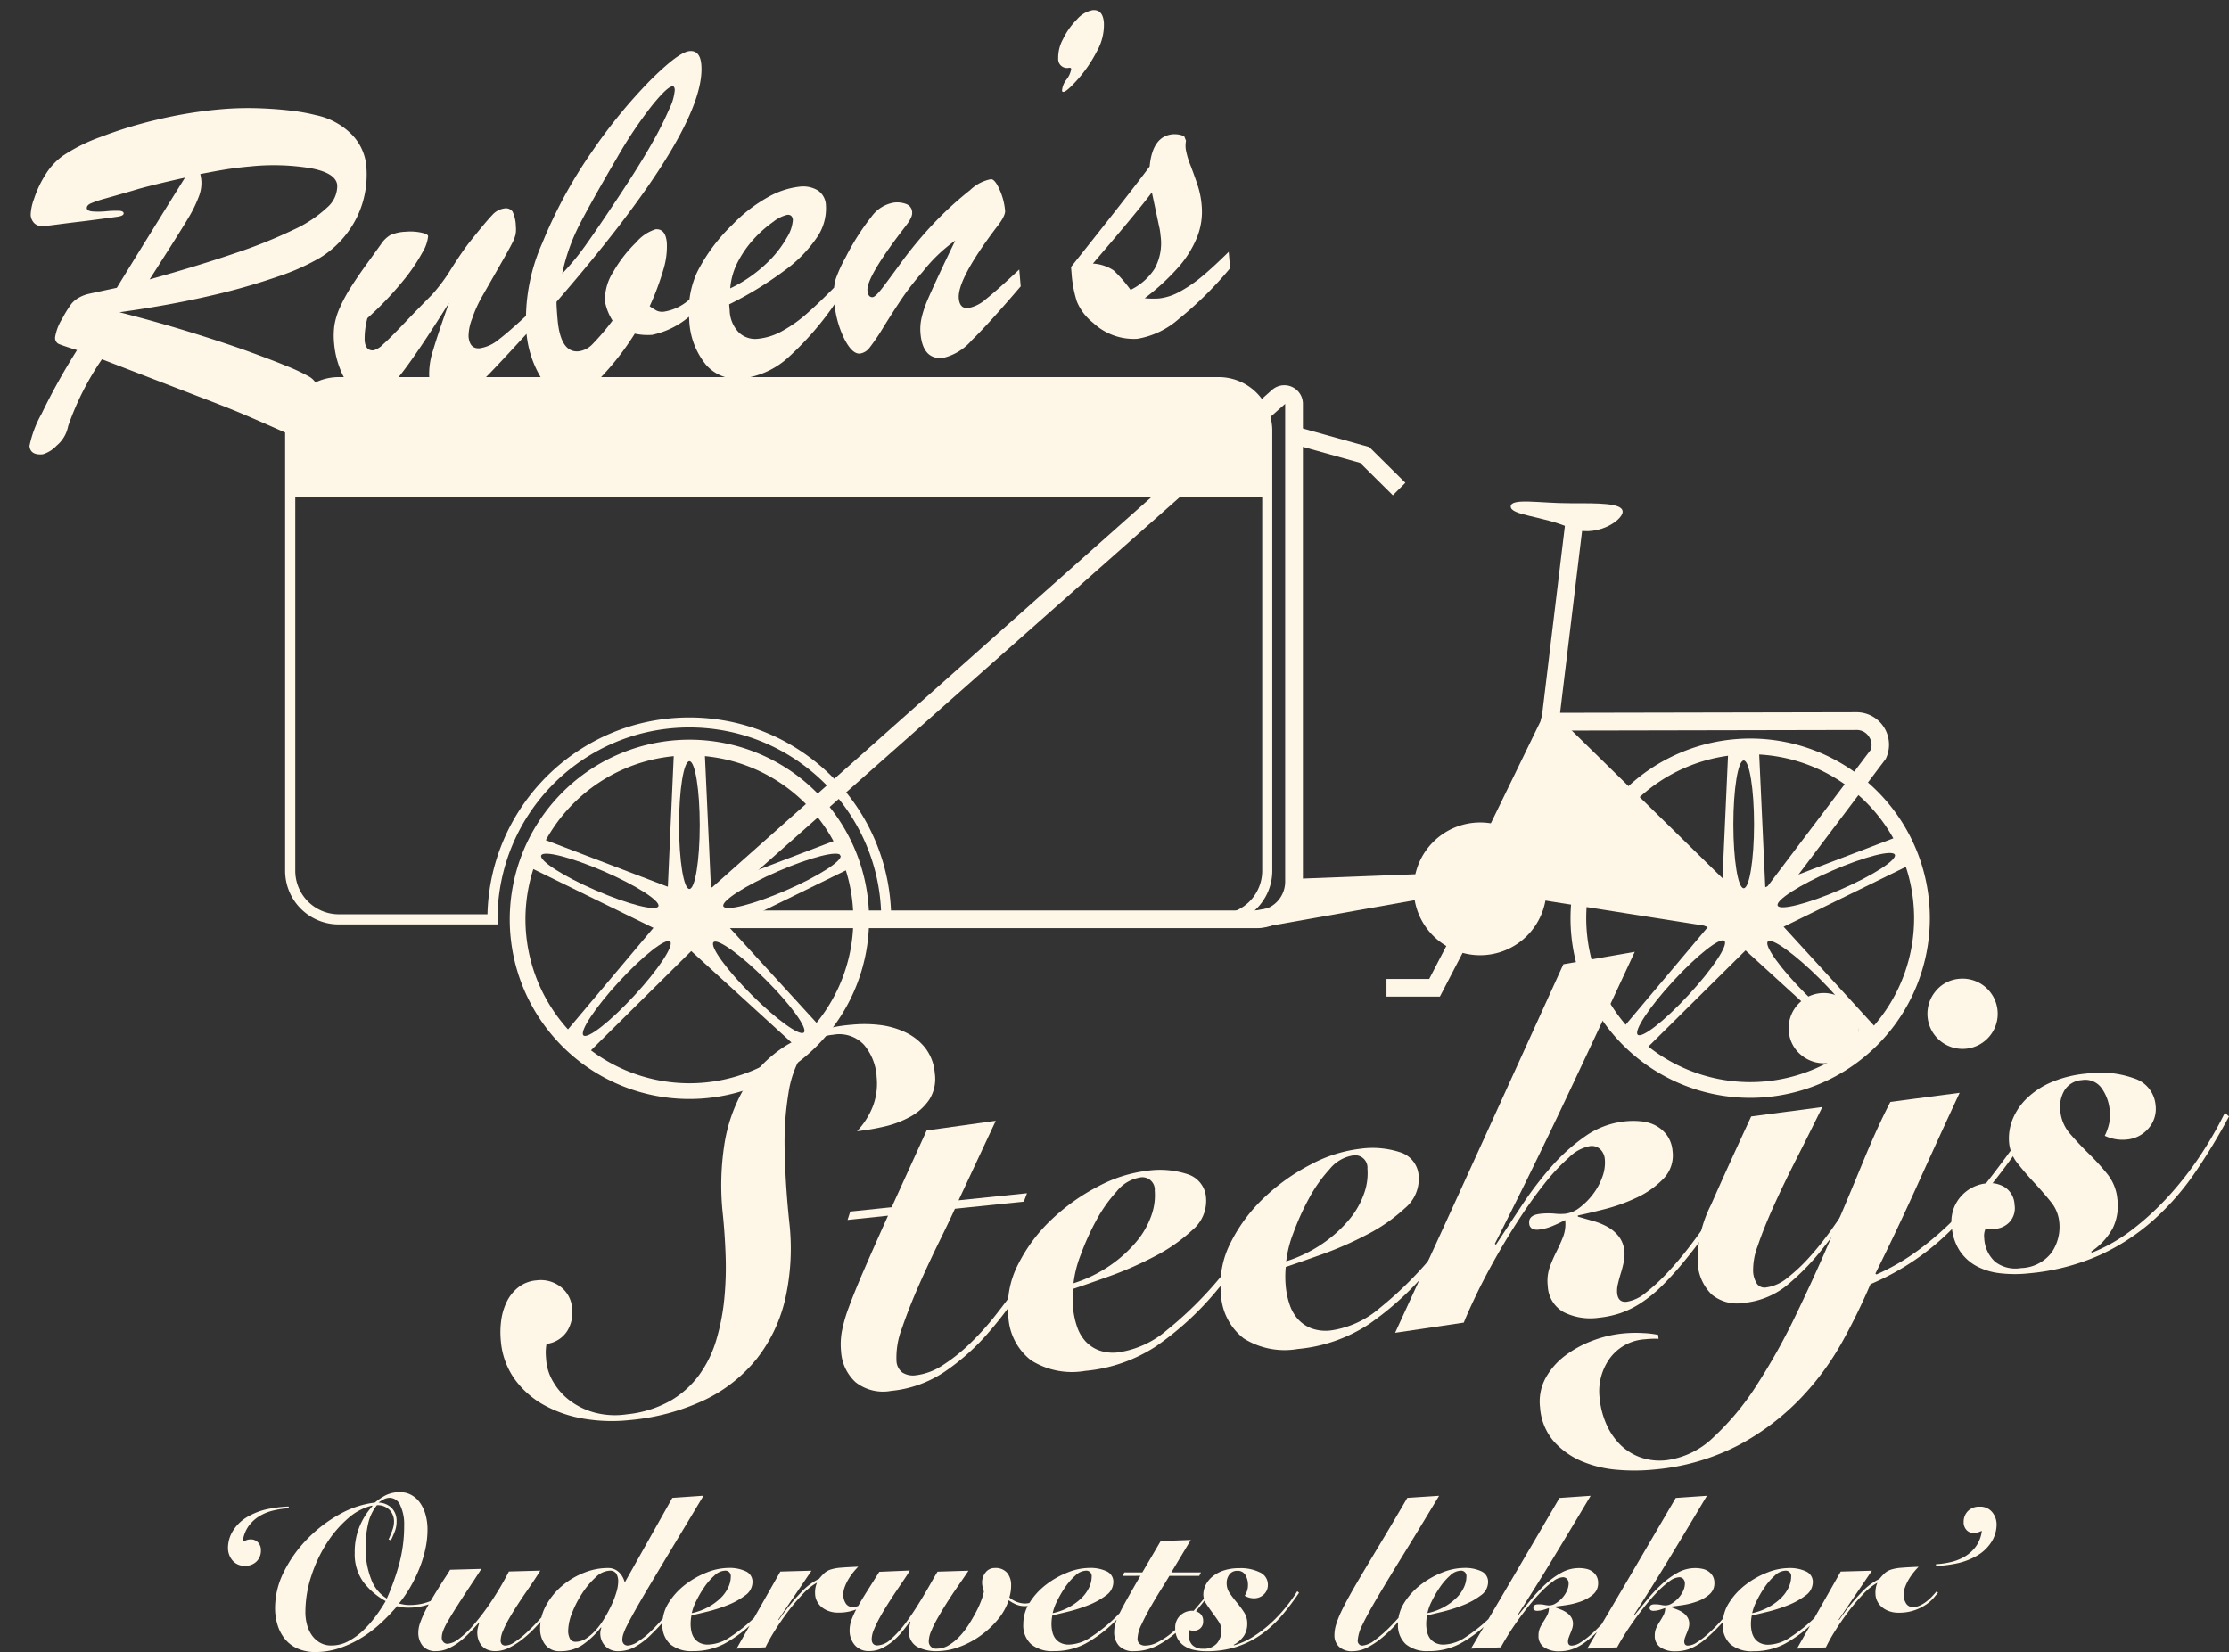
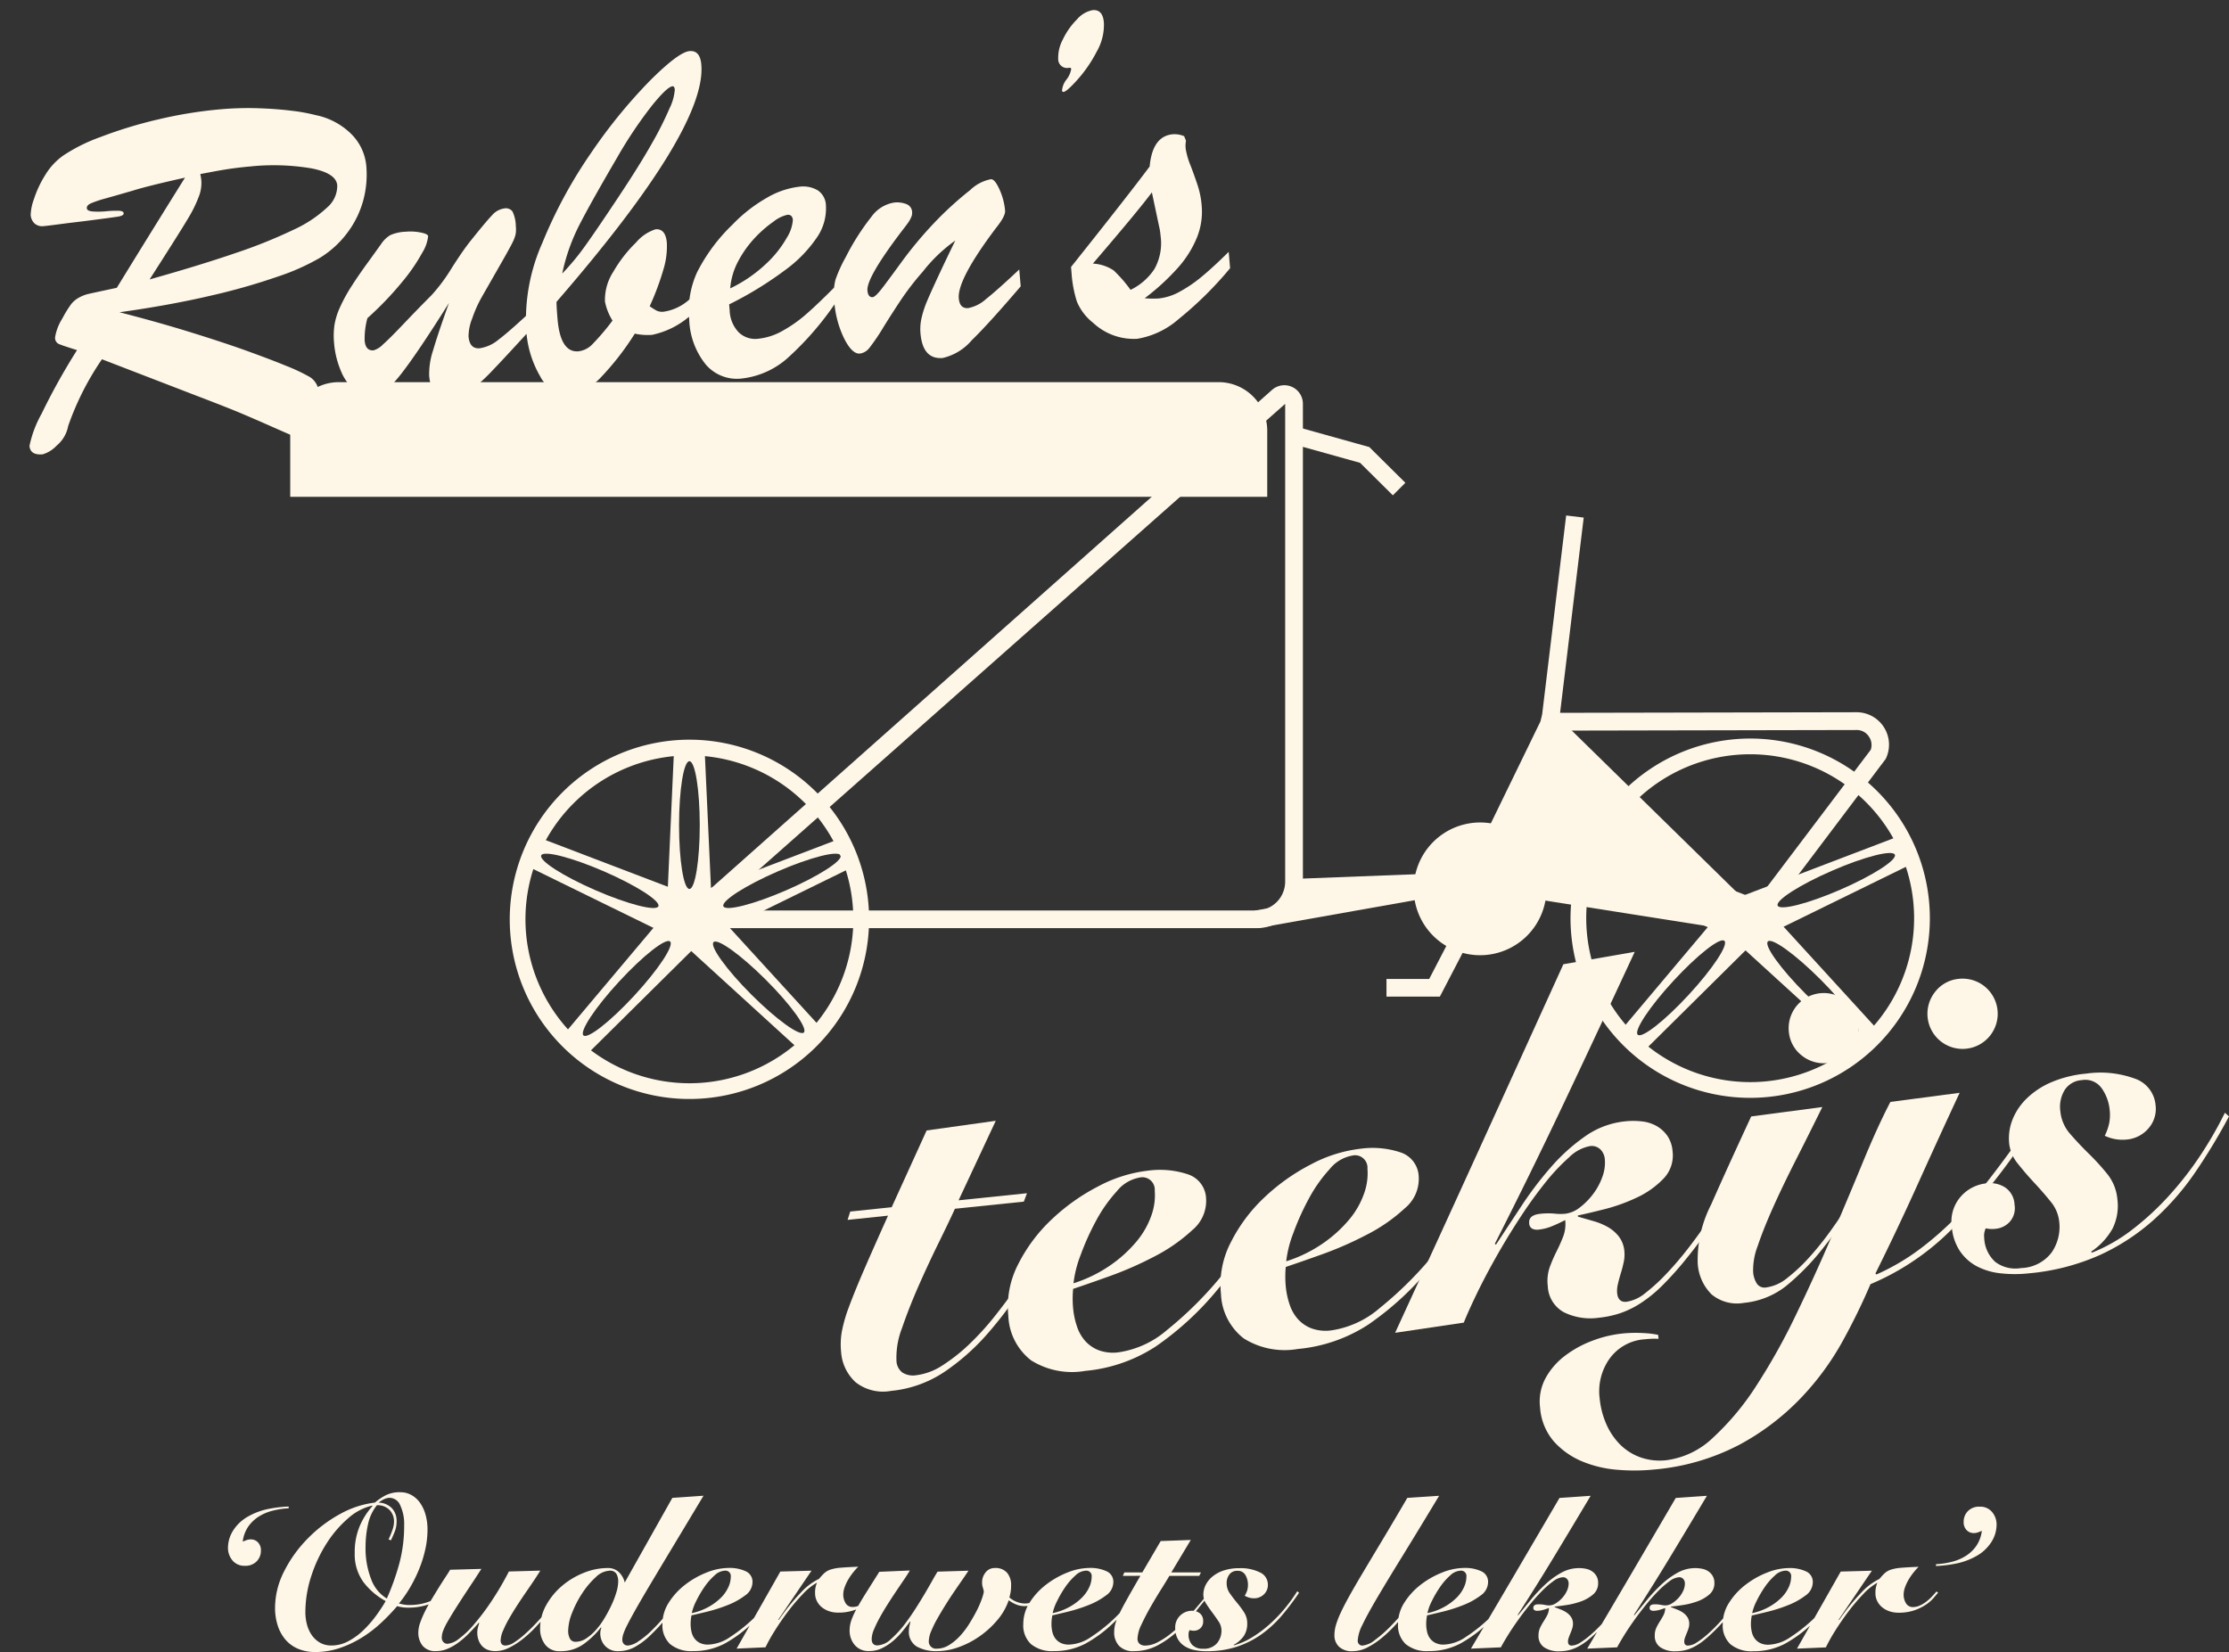
<svg xmlns="http://www.w3.org/2000/svg" width="154.47" height="114.494" viewBox="0 0 154.47 114.494">
  <rect x="0" y="0" width="154.47" height="114.494" fill="#333333" stroke="none" />
  <g id="Group_569" data-name="Group 569" transform="translate(3220.512 -2482.389)">
    <path id="Path_348" data-name="Path 348" d="M213.257,218.455a3.369,3.369,0,0,0-3.369-3.369H148.919a3.369,3.369,0,0,0-3.369,3.369v4.58h67.707Z" transform="translate(-3345.949 2293.788)" fill="#fef7e7" />
-     <path id="Path_349" data-name="Path 349" d="M146.941,212.758h60.969a3.715,3.715,0,0,1,3.718,3.718v30.491a3.715,3.715,0,0,1-3.718,3.718H184.53v-.349a13.4,13.4,0,0,0-.27-2.68,13.219,13.219,0,0,0-2-4.753,13.335,13.335,0,0,0-5.85-4.817,13.231,13.231,0,0,0-2.5-.775,13.431,13.431,0,0,0-5.359,0,13.219,13.219,0,0,0-4.753,2,13.335,13.335,0,0,0-4.817,5.85,13.225,13.225,0,0,0-.775,2.5,13.394,13.394,0,0,0-.27,2.68v.349h-11a3.715,3.715,0,0,1-3.718-3.718V216.477a3.715,3.715,0,0,1,3.718-3.718Zm60.969,37.229a3.017,3.017,0,0,0,3.02-3.02V216.477a3.017,3.017,0,0,0-3.02-3.02H146.941a3.017,3.017,0,0,0-3.02,3.02v30.491a3.017,3.017,0,0,0,3.02,3.02h10.3a14.077,14.077,0,0,1,.28-2.471,13.917,13.917,0,0,1,2.106-5,14.033,14.033,0,0,1,6.156-5.069,13.926,13.926,0,0,1,2.627-.815,14.125,14.125,0,0,1,5.639,0,13.918,13.918,0,0,1,5,2.106,14.033,14.033,0,0,1,5.069,6.156,13.925,13.925,0,0,1,.816,2.627,14.075,14.075,0,0,1,.28,2.471Z" transform="translate(-3343.971 2295.766)" fill="#fef7e7" />
    <path id="Path_350" data-name="Path 350" d="M615.128,240.427l-2.27-2.252-4.745-1.324.329-1.18,5.053,1.41,2.5,2.476Z" transform="translate(-3739.115 2276.291)" fill="#fef7e7" />
-     <path id="Path_351" data-name="Path 351" d="M806.852,384.286,806.325,396h3.182l-.537-11.719Zm1.064,9.69c-.4,0-.717-1.982-.717-4.427s.321-4.427.717-4.427.717,1.982.717,4.427-.321,4.427-.717,4.427" transform="translate(-3907.589 2149.973)" fill="#fef7e7" />
    <path id="Path_352" data-name="Path 352" d="M826.951,424.671l-10.96,4.184,1.267,2.918,10.536-5.161Zm-8.465,4.835c-.158-.363,1.533-1.447,3.775-2.421s4.189-1.469,4.346-1.106-1.532,1.447-3.775,2.421-4.189,1.469-4.347,1.106" transform="translate(-3915.805 2115.647)" fill="#fef7e7" />
    <path id="Path_353" data-name="Path 353" d="M821.159,465.061l-7.914-8.66-2.25,2.25,8.666,7.907Zm-7.6-6.1c.28-.28,1.908.895,3.637,2.623s2.9,3.358,2.623,3.638-1.909-.894-3.637-2.623-2.9-3.357-2.623-3.637" transform="translate(-3911.559 2088.677)" fill="#fef7e7" />
    <path id="Path_354" data-name="Path 354" d="M760.61,466.471l8.336-8.255-2.338-2.157-7.553,8.976Zm5.79-7.842c.291.269-.817,1.943-2.476,3.739s-3.238,3.036-3.529,2.767.817-1.943,2.476-3.74,3.238-3.036,3.529-2.767" transform="translate(-3867.41 2088.968)" fill="#fef7e7" />
    <path id="Path_355" data-name="Path 355" d="M740.558,426.614l10.536,5.161,1.267-2.918-10.96-4.184Zm4.962,1.788c-2.243-.974-3.933-2.058-3.775-2.421s2.1.132,4.347,1.106,3.933,2.058,3.775,2.421-2.1-.132-4.346-1.106" transform="translate(-3851.689 2115.646)" fill="#fef7e7" />
    <path id="Path_356" data-name="Path 356" d="M319.856,384.6l-.527,11.719h3.182l-.537-11.719Zm1.064,9.69c-.4,0-.717-1.982-.717-4.427s.321-4.427.717-4.427.717,1.982.717,4.427-.321,4.427-.717,4.427" transform="translate(-3493.656 2149.709)" fill="#fef7e7" />
    <path id="Path_357" data-name="Path 357" d="M339.956,424.983,329,429.167l1.267,2.918,10.536-5.161Zm-8.465,4.835c-.158-.363,1.533-1.447,3.775-2.421s4.189-1.469,4.347-1.106-1.532,1.447-3.775,2.421-4.189,1.469-4.347,1.106" transform="translate(-3501.873 2115.382)" fill="#fef7e7" />
    <path id="Path_358" data-name="Path 358" d="M334.164,465.372l-7.914-8.659-2.25,2.25,8.666,7.907Zm-7.6-6.1c.28-.28,1.908.895,3.637,2.623s2.9,3.358,2.623,3.638-1.908-.894-3.637-2.623-2.9-3.357-2.623-3.637" transform="translate(-3497.627 2088.412)" fill="#fef7e7" />
    <path id="Path_359" data-name="Path 359" d="M273.615,466.782l8.336-8.255-2.338-2.157-7.553,8.976Zm5.79-7.842c.291.269-.817,1.943-2.476,3.739s-3.238,3.036-3.529,2.767.817-1.943,2.476-3.74,3.238-3.036,3.529-2.767" transform="translate(-3453.478 2088.704)" fill="#fef7e7" />
    <path id="Path_360" data-name="Path 360" d="M253.562,426.925l10.536,5.16,1.267-2.918-10.96-4.184Zm4.962,1.787c-2.243-.974-3.933-2.058-3.775-2.421s2.1.132,4.346,1.106,3.933,2.058,3.775,2.421-2.1-.132-4.346-1.106" transform="translate(-3437.756 2115.382)" fill="#fef7e7" />
    <path id="Path_361" data-name="Path 361" d="M320.549,454.507a1.54,1.54,0,1,1-1.54-1.54,1.54,1.54,0,0,1,1.54,1.54" transform="translate(-3492.075 2091.596)" fill="#fef7e7" />
    <path id="Path_380" data-name="Path 380" d="M8.821-3.63A12.451,12.451,0,1,1-3.63,8.821,12.465,12.465,0,0,1,8.821-3.63Zm0,23.812A11.361,11.361,0,1,0-2.541,8.821,11.374,11.374,0,0,0,8.821,20.182Z" transform="translate(-3181.557 2537.283)" fill="#fef7e7" />
    <path id="Path_362" data-name="Path 362" d="M369.665,254.137H331.5a1.037,1.037,0,0,1-.689-1.813l39.941-35.489a1.286,1.286,0,0,1,2.142.962V250.91A3.23,3.23,0,0,1,369.665,254.137Zm-37.672-1.225h37.672a2,2,0,0,0,2-2V217.8Z" transform="translate(-3503.115 2292.579)" fill="#fef7e7" />
    <path id="Path_363" data-name="Path 363" d="M591.289,445.259l-.214-1.206,6.237-1.107-3.492.135-.047-1.224,12.412-.479.131,1.215Z" transform="translate(-3724.633 2101.447)" fill="#fef7e7" />
    <path id="Path_364" data-name="Path 364" d="M605.411,448.375c.906-.142,1.869-.629,2.79-.4a.818.818,0,0,0,.434-1.576c-1.269-.32-2.419.2-3.659.4-1.036.163-.6,1.737.434,1.576" transform="translate(-3735.946 2097.261)" fill="#fef7e7" />
    <path id="Path_381" data-name="Path 381" d="M8.821-3.63A12.451,12.451,0,1,1-3.63,8.821,12.465,12.465,0,0,1,8.821-3.63Zm0,23.812A11.361,11.361,0,1,0-2.541,8.821,11.374,11.374,0,0,0,8.821,20.182Z" transform="translate(-3108.045 2537.204)" fill="#fef7e7" />
-     <path id="Path_365" data-name="Path 365" d="M692.389,382.279l5.261-10.8c.039-.123-.1-.083,0,0l13.981,13.7a.18.18,0,0,1-.117.317l-18.954-2.984a.18.18,0,0,1-.172-.235" transform="translate(-3810.74 2160.923)" fill="#fef7e7" />
+     <path id="Path_365" data-name="Path 365" d="M692.389,382.279l5.261-10.8c.039-.123-.1-.083,0,0l13.981,13.7l-18.954-2.984a.18.18,0,0,1-.172-.235" transform="translate(-3810.74 2160.923)" fill="#fef7e7" />
    <path id="Path_366" data-name="Path 366" d="M708.046,380.7l-.1-.007L689,377.71a.738.738,0,0,1-.544-.317.8.8,0,0,1-.116-.708l5.173-10.632.062-.257.147-.4.112,0,.171-.351.349.342h.123l.347.46,13.77,13.492a.769.769,0,0,1,.2.848A.785.785,0,0,1,708.046,380.7Zm-18.309-4.108,17.04,2.676L694.36,367.1Z" transform="translate(-3807.271 2166.332)" fill="#fef7e7" />
    <path id="Path_367" data-name="Path 367" d="M737.941,305.3l-.977-.739,8.844-11.7a1.015,1.015,0,0,0-.119-.9,1,1,0,0,0-.889-.47l-21.9.044,1.8-14.913,1.216.147L724.279,290.3l20.5-.041a2.248,2.248,0,0,1,2.065,3.238Z" transform="translate(-3836.677 2241.492)" fill="#fef7e7" />
-     <path id="Path_368" data-name="Path 368" d="M717.084,270.971c0,.609-1.891,1.881-3.7,1.1-1.876-.808-4.055-.85-4.055-1.46s2.013-.227,4.055-.227,3.7-.025,3.7.584" transform="translate(-3825.147 2246.884)" fill="#fef7e7" />
    <path id="Path_369" data-name="Path 369" d="M676.542,426.576a3.991,3.991,0,1,1-3.991-3.991,3.991,3.991,0,0,1,3.991,3.991" transform="translate(-3790.492 2117.42)" fill="#fef7e7" />
    <path id="Path_370" data-name="Path 370" d="M669.08,418.5a4.6,4.6,0,1,1-4.6,4.6A4.609,4.609,0,0,1,669.08,418.5Zm0,7.982A3.378,3.378,0,1,0,665.7,423.1,3.382,3.382,0,0,0,669.08,426.483Z" transform="translate(-3787.021 2120.891)" fill="#fef7e7" />
    <path id="Path_371" data-name="Path 371" d="M655.639,455.037h-3.7v-1.225H654.9l3.387-6.524,1.087.565Z" transform="translate(-3776.368 2096.423)" fill="#fef7e7" />
-     <path id="Path_372" data-name="Path 372" d="M268.708,515.227a3.824,3.824,0,0,0-.871-2.165,2.346,2.346,0,0,0-2.153-.7,2.689,2.689,0,0,0-2.043,1.208,7.23,7.23,0,0,0-1.038,2.817,20.935,20.935,0,0,0-.265,4.031q.044,2.286.312,4.881a15.929,15.929,0,0,1-.269,5.343,10.545,10.545,0,0,1-1.981,4.174,10.378,10.378,0,0,1-3.621,2.857,15.3,15.3,0,0,1-5.188,1.393,11.586,11.586,0,0,1-3.157-.093,8.627,8.627,0,0,1-2.755-.939,6.257,6.257,0,0,1-2.037-1.782,5.313,5.313,0,0,1-.975-2.662,6.162,6.162,0,0,1,.016-1.365,4.214,4.214,0,0,1,.371-1.315,2.909,2.909,0,0,1,.8-1.027,2.352,2.352,0,0,1,1.277-.5,2.262,2.262,0,0,1,1.671.439,2.038,2.038,0,0,1,.8,1.473,2.432,2.432,0,0,1-.356,1.628,2.01,2.01,0,0,1-1.414.863,3.367,3.367,0,0,0-.053.67c.007.186.022.382.043.59a3.49,3.49,0,0,0,.473,1.367,4.375,4.375,0,0,0,1.11,1.266,5.016,5.016,0,0,0,1.714.854,5.529,5.529,0,0,0,2.287.131,7.733,7.733,0,0,0,3.015-.941,6.542,6.542,0,0,0,2-1.8,8,8,0,0,0,1.182-2.43,15.154,15.154,0,0,0,.548-2.819,22.431,22.431,0,0,0,.094-2.982q-.052-1.515-.195-2.9a18.541,18.541,0,0,1,.09-4.712,10.984,10.984,0,0,1,1.4-4.026,8.872,8.872,0,0,1,2.878-2.938,10.3,10.3,0,0,1,4.553-1.45,8.883,8.883,0,0,1,1.907.012,5.735,5.735,0,0,1,1.8.5,3.87,3.87,0,0,1,1.388,1.08,3.277,3.277,0,0,1,.672,1.766,2.678,2.678,0,0,1-.387,1.841,3.769,3.769,0,0,1-1.328,1.186,6.987,6.987,0,0,1-1.818.678,15.661,15.661,0,0,1-1.856.314,5.348,5.348,0,0,0,1.112-1.759,4.451,4.451,0,0,0,.242-2.053" transform="translate(-3428.47 2041.744)" fill="#fef7e7" />
    <path id="Path_373" data-name="Path 373" d="M400.277,563.179l.185-.579,2.872-.3,2.422-5.32,4.791-.67-2.577,5.511,4.74-.49-.219.582-4.774.494q-.4.88-1.107,2.317t-1.388,2.976q-.68,1.539-1.163,2.953a5.629,5.629,0,0,0-.394,2.279,1.072,1.072,0,0,0,.418.831,1.386,1.386,0,0,0,.945.182,4.29,4.29,0,0,0,1.851-.7,12.175,12.175,0,0,0,1.89-1.507,19.009,19.009,0,0,0,1.788-1.986q.849-1.084,1.6-2.141t1.352-1.975q.6-.919.966-1.481l.291.11q-1.033,1.506-2.176,3.3a29.17,29.17,0,0,1-2.517,3.39,15.585,15.585,0,0,1-3.04,2.727,8.007,8.007,0,0,1-3.742,1.348,3.081,3.081,0,0,1-2.457-.6,3.137,3.137,0,0,1-1.006-2.116,5.047,5.047,0,0,1,.049-1.386,10.25,10.25,0,0,1,.5-1.731q.382-1.036,1.031-2.537t1.673-3.775Z" transform="translate(-3562.052 2003.756)" fill="#fef7e7" />
    <path id="Path_374" data-name="Path 374" d="M495.1,582.229q-.678,1.224-1.544,2.485t-1.987,2.6a20.912,20.912,0,0,1-4.278,3.939,10.72,10.72,0,0,1-4.895,1.695,5.334,5.334,0,0,1-3.747-.731,4.1,4.1,0,0,1-1.578-3.089,6.357,6.357,0,0,1,.68-3.567,11.151,11.151,0,0,1,2.319-3.107,14.03,14.03,0,0,1,3.225-2.292,9.662,9.662,0,0,1,3.437-1.089,6.134,6.134,0,0,1,2.789.253,1.828,1.828,0,0,1,1.253,1.636,2.629,2.629,0,0,1-.958,2.232,11.7,11.7,0,0,1-2.626,1.827,24.492,24.492,0,0,1-3.128,1.372q-1.586.567-2.5.87a7.012,7.012,0,0,0-.032.7,6.9,6.9,0,0,0,.037.7,5.5,5.5,0,0,0,.265,1.214,2.837,2.837,0,0,0,.576,1.007,2.436,2.436,0,0,0,.94.637,2.9,2.9,0,0,0,1.361.139,6.61,6.61,0,0,0,3.371-1.555,25.754,25.754,0,0,0,3.462-3.382,29.1,29.1,0,0,0,1.892-2.5q.8-1.2,1.332-2.166Zm-7.88-1.808a.861.861,0,0,0-1.069-.869,2.6,2.6,0,0,0-1.563.948,10.016,10.016,0,0,0-1.433,2.036,17.556,17.556,0,0,0-1.067,2.366,7.832,7.832,0,0,0-.5,1.974,9.521,9.521,0,0,0,2.514-1.221,9.091,9.091,0,0,0,1.824-1.64,5.8,5.8,0,0,0,1.053-1.822,4.145,4.145,0,0,0,.236-1.773" transform="translate(-3627.706 1984.452)" fill="#fef7e7" />
    <path id="Path_375" data-name="Path 375" d="M593.339,572.072q-.678,1.224-1.544,2.485t-1.987,2.6a20.9,20.9,0,0,1-4.278,3.939,10.721,10.721,0,0,1-4.9,1.7,5.334,5.334,0,0,1-3.747-.732,4.1,4.1,0,0,1-1.578-3.089,6.355,6.355,0,0,1,.68-3.567,11.151,11.151,0,0,1,2.319-3.107,14.024,14.024,0,0,1,3.225-2.292,9.665,9.665,0,0,1,3.436-1.09,6.136,6.136,0,0,1,2.789.254,1.828,1.828,0,0,1,1.253,1.636,2.629,2.629,0,0,1-.958,2.232,11.691,11.691,0,0,1-2.626,1.828,24.536,24.536,0,0,1-3.127,1.372q-1.586.566-2.5.87-.034.354-.032.7a6.94,6.94,0,0,0,.037.7,5.513,5.513,0,0,0,.266,1.214,2.835,2.835,0,0,0,.576,1.007,2.435,2.435,0,0,0,.94.637,2.9,2.9,0,0,0,1.361.139,6.609,6.609,0,0,0,3.371-1.555,25.732,25.732,0,0,0,3.462-3.383,29.062,29.062,0,0,0,1.892-2.5q.8-1.2,1.332-2.166Zm-7.88-1.808a.861.861,0,0,0-1.069-.869,2.6,2.6,0,0,0-1.563.948,10.006,10.006,0,0,0-1.433,2.036,17.545,17.545,0,0,0-1.067,2.366,7.833,7.833,0,0,0-.5,1.974,9.524,9.524,0,0,0,2.514-1.222,9.086,9.086,0,0,0,1.824-1.64,5.787,5.787,0,0,0,1.053-1.822,4.141,4.141,0,0,0,.236-1.773" transform="translate(-3711.204 1993.085)" fill="#fef7e7" />
    <path id="Path_376" data-name="Path 376" d="M655.908,504.653q2.941-6.388,5.834-12.737t5.827-12.806l4.946-.861q-2.4,5.179-4.8,10.252t-4.895,9.982l.076.062,1.768-2.683a24.766,24.766,0,0,1,2.047-2.694,13.048,13.048,0,0,1,2.367-2.133,5.826,5.826,0,0,1,2.76-1.037A5.4,5.4,0,0,1,673,490a2.649,2.649,0,0,1,1.011.312,2.326,2.326,0,0,1,.751.67,2.176,2.176,0,0,1,.373,1.074,2.313,2.313,0,0,1-.64,1.926,6.156,6.156,0,0,1-1.841,1.3,12.328,12.328,0,0,1-2.242.806q-1.159.293-1.843.434l.008.08,1.081.31a4.525,4.525,0,0,1,.986.407,2.626,2.626,0,0,1,.767.658,1.943,1.943,0,0,1,.386,1.03,2.433,2.433,0,0,1-.046.742q-.082.395-.2.775t-.2.74a1.928,1.928,0,0,0-.056.638q.068.66.656.6a2.68,2.68,0,0,0,1.3-.606,12.9,12.9,0,0,0,1.5-1.379,23.6,23.6,0,0,0,1.574-1.859q.785-1.025,1.481-2.076t1.262-2q.566-.95.917-1.616l.326.106q-.7,1.3-1.784,3.034a33.205,33.205,0,0,1-2.444,3.417,22.314,22.314,0,0,1-1.693,1.888,9.344,9.344,0,0,1-1.484,1.2,6.367,6.367,0,0,1-1.415.688,6.882,6.882,0,0,1-1.454.308,4.149,4.149,0,0,1-2.434-.379,2.161,2.161,0,0,1-1.114-1.813,2.9,2.9,0,0,1,.129-1.293,9.786,9.786,0,0,1,.465-1.082q.261-.517.469-1.047a2.438,2.438,0,0,0,.143-1.154q-.432.226-.9.42a3.394,3.394,0,0,1-.954.244.778.778,0,0,1-.426-.064.427.427,0,0,1-.214-.376q-.059-.572.771-.658a4.849,4.849,0,0,1,.978-.013,3.634,3.634,0,0,0,.735.011,2.035,2.035,0,0,0,1.022-.435,4.816,4.816,0,0,0,.918-.927,4.387,4.387,0,0,0,.646-1.195,2.8,2.8,0,0,0,.17-1.232,1.074,1.074,0,0,0-.315-.679.854.854,0,0,0-.722-.22,2.8,2.8,0,0,0-1.441.778,14.077,14.077,0,0,0-1.7,1.819q-.882,1.106-1.757,2.454t-1.628,2.686q-.753,1.337-1.329,2.533t-.881,1.962Z" transform="translate(-3779.739 2070.107)" fill="#fef7e7" />
    <path id="Path_377" data-name="Path 377" d="M804.185,505.168q-.925,1.879-1.825,3.65t-1.583,3.293q-.682,1.522-1.069,2.681a4.638,4.638,0,0,0-.319,1.816,1.737,1.737,0,0,0,.257.8.644.644,0,0,0,.657.264,2.926,2.926,0,0,0,1.453-.657,11.877,11.877,0,0,0,1.546-1.454,21.2,21.2,0,0,0,1.547-1.943q.763-1.075,1.426-2.105t1.181-1.94q.517-.91.845-1.469l.287.075q-.709,1.262-1.781,3.069a31.845,31.845,0,0,1-2.464,3.559,16.792,16.792,0,0,1-2.685,2.778,5.575,5.575,0,0,1-2.922,1.159,2.743,2.743,0,0,1-2.229-.591,3.3,3.3,0,0,1-.961-2.191,8.4,8.4,0,0,1,.93-4.03q1.09-2.473,2.777-6.109Zm-2.322-5.215a2.434,2.434,0,1,1,.886,1.639,2.345,2.345,0,0,1-.886-1.639" transform="translate(-3898.408 2053.943)" fill="#fef7e7" />
    <path id="Path_378" data-name="Path 378" d="M751.822,498.55q-1.488,3.2-2.91,6.35t-2.928,6.177l.076.062a15.376,15.376,0,0,0,3.033-1.782,22.187,22.187,0,0,0,2.61-2.315A31.437,31.437,0,0,0,754,504.374q1.078-1.4,2.115-2.876l.295.145a42.514,42.514,0,0,1-4.892,6.118,17.507,17.507,0,0,1-5.875,4.052,43.437,43.437,0,0,1-1.934,3.959,19.029,19.029,0,0,1-2.913,3.955,17.125,17.125,0,0,1-4.248,3.219,15.629,15.629,0,0,1-5.942,1.716,13.611,13.611,0,0,1-2.5.014,7.976,7.976,0,0,1-2.456-.585,5.442,5.442,0,0,1-1.943-1.373,4.015,4.015,0,0,1-.96-2.349,3.421,3.421,0,0,1,.382-2.05,4.895,4.895,0,0,1,1.36-1.557,7.447,7.447,0,0,1,1.9-1.036,8.211,8.211,0,0,1,2.012-.488,8.968,8.968,0,0,1,1.518-.035,6.159,6.159,0,0,1,1.009.123l.029.277a3.337,3.337,0,0,0-.438-.007q-.261.009-.5.035a3.265,3.265,0,0,0-2.465,1.356,3.907,3.907,0,0,0-.678,2.745,5.857,5.857,0,0,0,.465,1.788,4.64,4.64,0,0,0,.95,1.405,3.81,3.81,0,0,0,1.4.886,4.032,4.032,0,0,0,1.821.2,5.737,5.737,0,0,0,3.262-1.6,18.362,18.362,0,0,0,2.985-3.6,43.431,43.431,0,0,0,2.714-4.861q1.3-2.686,2.451-5.376t2.175-5.173q1.019-2.483,1.924-4.22Zm-.047-7.9a2.435,2.435,0,1,1-1.639.886,2.348,2.348,0,0,1,1.639-.886" transform="translate(-3836.531 2059.577)" fill="#fef7e7" />
    <path id="Path_379" data-name="Path 379" d="M932.164,537.167a41.031,41.031,0,0,1-2.344,3.879,18.236,18.236,0,0,1-2.893,3.306,14.894,14.894,0,0,1-3.735,2.432,15.476,15.476,0,0,1-4.905,1.259,8.875,8.875,0,0,1-1.976-.005,4.543,4.543,0,0,1-1.642-.495,3.258,3.258,0,0,1-1.158-1.052,3.521,3.521,0,0,1-.554-1.639,2.625,2.625,0,0,1,.6-2.108,2.724,2.724,0,0,1,1.809-.939,1.942,1.942,0,0,1,1.288.286,1.507,1.507,0,0,1,.648,1.192,1.421,1.421,0,0,1-.332,1.188,1.523,1.523,0,0,1-.964.484,2,2,0,0,1-.7-.032,1.22,1.22,0,0,0-.105.675,2.368,2.368,0,0,0,.765,1.652,2.316,2.316,0,0,0,1.792.426,2.743,2.743,0,0,0,2.125-1.094,3.136,3.136,0,0,0,.512-2.151,2.588,2.588,0,0,0-.6-1.372q-.521-.645-1.131-1.3t-1.133-1.317a2.667,2.667,0,0,1-.6-1.389,3.529,3.529,0,0,1,.216-1.631,4.2,4.2,0,0,1,.983-1.483,5.577,5.577,0,0,1,1.718-1.139,8.053,8.053,0,0,1,2.421-.6,6.956,6.956,0,0,1,3.339.337,2.132,2.132,0,0,1,1.465,1.824,2.053,2.053,0,0,1-.495,1.642,2.233,2.233,0,0,1-1.494.766,2.858,2.858,0,0,1-1.531-.261,3.638,3.638,0,0,0,.3-.835,2.965,2.965,0,0,0,.042-.948,3.091,3.091,0,0,0-.559-1.516,1.389,1.389,0,0,0-1.369-.558,1.525,1.525,0,0,0-1.188.682,2.244,2.244,0,0,0-.3,1.5,2.77,2.77,0,0,0,.685,1.555q.6.691,1.276,1.354a16.348,16.348,0,0,1,1.282,1.406,3.238,3.238,0,0,1,.705,1.745,3.554,3.554,0,0,1-.331,2.045,4.663,4.663,0,0,1-1.495,1.606l.076.062a11.537,11.537,0,0,0,2.789-1.6,19.325,19.325,0,0,0,2.538-2.343,23.2,23.2,0,0,0,2.176-2.795,26.336,26.336,0,0,0,1.7-2.956Z" transform="translate(-3998.206 2022.596)" fill="#fef7e7" />
    <path id="Path_382" data-name="Path 382" d="M11.922,21.331l-6.4-3.125a19.458,19.458,0,0,0-2.734,4.416A2.308,2.308,0,0,1,1.877,23.9a2.195,2.195,0,0,1-1.01.518Q0,24.422,0,23.759a7.717,7.717,0,0,1,1.027-2.148,44.583,44.583,0,0,1,2.828-4.186q-1-.408-1.24-.543a.466.466,0,0,1-.187-.518,3.444,3.444,0,0,1,.594-1.2,7.772,7.772,0,0,1,.713-.96,1.782,1.782,0,0,1,.56-.391,2.532,2.532,0,0,1,.679-.2q.357-.051,2-.255,1.342-1.817,2.913-3.923t2.454-3.278q-2.666.357-3.719.594-1.121.221-1.877.365a7.939,7.939,0,0,0-1.061.255q-.306.11-.306.314,0,.187.374.255a5.414,5.414,0,0,0,.943.068,7.014,7.014,0,0,1,.883.042q.314.042.314.2,0,.17-.416.2t-2.335.11q-1.087.034-1.826.068t-1.027.034a.793.793,0,0,1-.611-.238A.887.887,0,0,1,1.461,7.8a3.53,3.53,0,0,1,.323-1.07A7.381,7.381,0,0,1,2.7,5.146a4.519,4.519,0,0,1,1.359-1.24A11.92,11.92,0,0,1,6.751,2.845a30.267,30.267,0,0,1,4.059-.866,30.127,30.127,0,0,1,4.424-.331,21.579,21.579,0,0,1,2.59.153q1.265.153,2.293.374a12.241,12.241,0,0,1,1.622.442,4.88,4.88,0,0,1,2.369,1.545,3.575,3.575,0,0,1,.824,2.276,6.844,6.844,0,0,1-.416,2.352,6.633,6.633,0,0,1-1.274,2.123A6.818,6.818,0,0,1,21.178,12.5a15.425,15.425,0,0,1-2.989,1.036,44.023,44.023,0,0,1-4.84.934q-2.836.408-6.335.594,2.615.917,4.883,1.843t3.821,1.647q1.554.722,2.437,1.18a13.025,13.025,0,0,1,1.613.934,1.346,1.346,0,0,1,.493.747,6.726,6.726,0,0,1,.119,1.511,7.782,7.782,0,0,1-.144,1.758q-.144.569-.62.569a2.919,2.919,0,0,1-.807-.331q-.654-.331-1.809-.968t-2.1-1.138Q13.96,22.316,11.922,21.331ZM13.417,6q.017.119.025.221t.008.289a2.6,2.6,0,0,1-.3,1.1,8.612,8.612,0,0,1-.764,1.274q-.467.654-1.393,1.868T9.29,12.975q3.566-.679,6.088-1.308A34.852,34.852,0,0,0,19.531,10.4,8.688,8.688,0,0,0,21.985,9.06a1.972,1.972,0,0,0,.824-1.469q0-.849-1.724-1.333a15.82,15.82,0,0,0-4.22-.484q-.509,0-1.078.025t-1.359.1Q13.637,5.978,13.417,6ZM29.822,16.389q-2.463,3.261-3.745,4.636T23.98,22.4a1.667,1.667,0,0,1-1.189-.535,3.519,3.519,0,0,1-.841-1.444,6.217,6.217,0,0,1-.3-1.945,5.373,5.373,0,0,1,.127-1.223,4.867,4.867,0,0,1,.484-1.2,11.135,11.135,0,0,1,.943-1.418q.586-.764,1.435-1.732l.858-1a1.983,1.983,0,0,1,.679-.552,2.914,2.914,0,0,1,1.078-.144,3.665,3.665,0,0,1,1.036.144q.493.144.493.3a2.732,2.732,0,0,1-.5,1.1A12.674,12.674,0,0,1,26.672,14.7a22.375,22.375,0,0,1-2.573,2.25,5.476,5.476,0,0,0-.323,1.528q0,.73.56.73a1.486,1.486,0,0,0,.679-.348q.476-.348,1.6-1.342T28.65,15.76a11.959,11.959,0,0,0,1.537-1.724q.875-1.146,1.418-1.724,1.257-1.325,1.715-1.724a1.374,1.374,0,0,1,.883-.4.578.578,0,0,1,.552.255,2.421,2.421,0,0,1,.144,1.036,2.015,2.015,0,0,1-.068.577,2.7,2.7,0,0,1-.28.569q-.212.348-.858,1.282t-1.528,2.208a8.758,8.758,0,0,0-.832,1.486,3.39,3.39,0,0,0-.357,1.214q0,.883.7.883a2.639,2.639,0,0,0,1.342-.476q.764-.476,2.344-1.715v1.138q-1.987,1.834-2.938,2.666a12.533,12.533,0,0,1-1.647,1.257A2.558,2.558,0,0,1,29.449,23q-1.427,0-1.427-1.7a5.17,5.17,0,0,1,.425-1.741Q28.871,18.461,29.822,16.389Zm16.626,1.189v1.1A5.822,5.822,0,0,1,43.664,19.8a4.176,4.176,0,0,1-1.189-.187,19.045,19.045,0,0,1-2.624,2.836,3.465,3.465,0,0,1-2.2.9A2.138,2.138,0,0,1,35.69,22.01,7.247,7.247,0,0,1,35,18.681a13.041,13.041,0,0,1,1.63-5.885,32.6,32.6,0,0,1,3.932-5.961,36.22,36.22,0,0,1,4.458-4.594Q47.179.425,47.943.425q.73,0,.73,1,0,4.45-11.413,15.523-.034.306-.034,1.206,0,2.344,1.257,2.344a1.6,1.6,0,0,0,.994-.4,16.349,16.349,0,0,0,1.537-1.52,3.837,3.837,0,0,1-.408-1.359,3.584,3.584,0,0,1,.764-2.021,9.2,9.2,0,0,1,1.741-1.877,2.916,2.916,0,0,1,1.418-.79q.7,0,.7,1a5.406,5.406,0,0,1-.4,1.834,18.39,18.39,0,0,1-1.163,2.446,5.484,5.484,0,0,0,.459.348.946.946,0,0,0,.509.11A3.406,3.406,0,0,0,46.449,17.578ZM37.821,15.03A16.875,16.875,0,0,0,39.6,13.221q.892-1.044,2.607-3.2,1.647-2.072,2.59-3.456a23.625,23.625,0,0,0,1.418-2.3,3.529,3.529,0,0,0,.476-1.257q0-.255-.136-.255-.374,0-1.554,1.231A29.9,29.9,0,0,0,42.3,7.354q-2.089,2.955-3.023,4.45A13.422,13.422,0,0,0,37.821,15.03Zm11.345,3.125v.425a2.288,2.288,0,0,0,.493,1.562,1.636,1.636,0,0,0,1.291.56,4.286,4.286,0,0,0,1.724-.391,9.433,9.433,0,0,0,1.775-1.036q.883-.645,2.157-1.732V18.58A21.073,21.073,0,0,1,53,22.12a5.734,5.734,0,0,1-3.414,1.231A2.84,2.84,0,0,1,47.2,22.18a5.221,5.221,0,0,1-.883-3.21,6.39,6.39,0,0,1,.832-3.235,12.286,12.286,0,0,1,2.717-3.065,10.493,10.493,0,0,1,2.564-1.664,5.751,5.751,0,0,1,2.276-.56,2,2,0,0,1,1.265.365,1.3,1.3,0,0,1,.467,1.1,3.533,3.533,0,0,1-.8,2.131A9.206,9.206,0,0,1,53.2,16.142,24.96,24.96,0,0,1,49.166,18.155Zm.17-1.1a9.672,9.672,0,0,0,2.615-1.478,7.522,7.522,0,0,0,1.6-1.69,2.656,2.656,0,0,0,.518-1.18q0-.391-.357-.391a2.439,2.439,0,0,0-.994.391,8.193,8.193,0,0,0-1.393,1.019A7.5,7.5,0,0,0,50.066,15.2,4.773,4.773,0,0,0,49.336,17.051ZM68.051,14.47q-2.989,3.329-2.989,4.636,0,.73.594.73a2.566,2.566,0,0,0,1.282-.518q.79-.518,2.471-1.843v1.172q-2.412,2.378-3.7,3.431A3.762,3.762,0,0,1,63.6,23.131q-1.393,0-1.393-1.834a3.465,3.465,0,0,1,.17-1.07,7.057,7.057,0,0,1,.467-1.1q.3-.569.909-1.63t1.41-2.4a10.679,10.679,0,0,0-2.429,1.953,18.959,18.959,0,0,0-1.613,1.741q-.662.824-1.418,1.834a14.4,14.4,0,0,1-1.1,1.359,1.01,1.01,0,0,1-.7.348q-.543,0-1-1.138a7.056,7.056,0,0,1-.459-2.649,4.023,4.023,0,0,1,.212-1.461,9.78,9.78,0,0,1,.841-1.495,16.606,16.606,0,0,1,2.021-2.641,2.407,2.407,0,0,1,1.63-.841,1.775,1.775,0,0,1,.875.187.619.619,0,0,1,.331.577.746.746,0,0,1-.1.357,2.1,2.1,0,0,1-.229.34q-.127.153-.535.594Q58.8,17.136,58.8,18.019q0,.493.323.493.2,0,.79-.654t1.511-1.715a27.563,27.563,0,0,1,2.191-2.216A23.642,23.642,0,0,1,66.489,11.7a2.838,2.838,0,0,1,1.495-.628q.272,0,.535.747a4.52,4.52,0,0,1,.263,1.511Q68.782,13.705,68.051,14.47ZM74.193,3.94q0-.1-.136-.1a.615.615,0,0,1-.7-.7A2.667,2.667,0,0,1,73.8,1.834,4.994,4.994,0,0,1,74.89.543,1.887,1.887,0,0,1,76.027,0q.7,0,.7.917a3.7,3.7,0,0,1-.662,1.962A9.311,9.311,0,0,1,74.575,4.7q-.824.773-1.044.773a.09.09,0,0,1-.1-.1,1.4,1.4,0,0,1,.34-.7A1.624,1.624,0,0,0,74.193,3.94ZM73,18.019v-.408q4.382-4.619,6.029-6.471.374-2.089,1.8-2.089a1.718,1.718,0,0,1,.764.2l.1.323a1.91,1.91,0,0,0-.068.577,5.43,5.43,0,0,0,.246,1.2q.246.875.382,1.469a6.042,6.042,0,0,1,.136,1.342,4.777,4.777,0,0,1-.509,2.148,7.3,7.3,0,0,1-1.478,1.97,16.053,16.053,0,0,1-2.5,1.928,6.237,6.237,0,0,0,.968.1,3.813,3.813,0,0,0,1.5-.348,9.444,9.444,0,0,0,1.647-.934q.841-.586,1.962-1.52v1.138A25.329,25.329,0,0,1,80.1,21.866a5.775,5.775,0,0,1-2.955,1.1A4.122,4.122,0,0,1,74.193,21.6,3.651,3.651,0,0,1,73.2,20.04,8.314,8.314,0,0,1,73,18.019Zm6.335-2.6-.306-2.48q-1.053,1.189-4.5,4.568a2.872,2.872,0,0,1,1.393.594,9.371,9.371,0,0,1,1.053,1.444,4.117,4.117,0,0,0,1.775-1.3,3.662,3.662,0,0,0,.62-2.25q0-.17-.008-.306T79.339,15.421Z" transform="matrix(0.996, -0.086, 0.086, 0.996, -3220.512, 2489.63)" fill="#fef7e7" />
    <path id="Path_383" data-name="Path 383" d="M13.7-71.09a5.794,5.794,0,0,0-1.1.165,3.294,3.294,0,0,0-.968.405,2.582,2.582,0,0,0-.728.69,2.351,2.351,0,0,0-.39,1.05l.255-.1a.867.867,0,0,1,.315-.053.673.673,0,0,1,.48.2.765.765,0,0,1,.21.578,1.039,1.039,0,0,1-.293.743,1.075,1.075,0,0,1-.818.308,1.053,1.053,0,0,1-.863-.375,1.332,1.332,0,0,1-.308-.87,2.253,2.253,0,0,1,.368-1.215,2.9,2.9,0,0,1,1.058-.975,4.729,4.729,0,0,1,1.44-.518A8.667,8.667,0,0,1,13.7-71.21Zm11.027,5.911a4.312,4.312,0,0,1-1.223.713,4.256,4.256,0,0,1-1.538.263,2.471,2.471,0,0,1-.75-.105,13.815,13.815,0,0,1-1.133,1.178,8.559,8.559,0,0,1-1.343,1.02,7.414,7.414,0,0,1-1.523.713,5.211,5.211,0,0,1-1.673.27,2.977,2.977,0,0,1-1.215-.233,2.36,2.36,0,0,1-.87-.645,2.859,2.859,0,0,1-.525-.975,3.941,3.941,0,0,1-.18-1.208,5.584,5.584,0,0,1,.623-2.52A8.951,8.951,0,0,1,15-68.974a9.485,9.485,0,0,1,2.228-1.7,6.587,6.587,0,0,1,2.445-.81,4.054,4.054,0,0,1,.735-.5,2.176,2.176,0,0,1,1.035-.218,1.546,1.546,0,0,1,.75.188,1.793,1.793,0,0,1,.593.525,2.642,2.642,0,0,1,.39.818,3.734,3.734,0,0,1,.143,1.065,6.346,6.346,0,0,1-.15,1.35,8.34,8.34,0,0,1-.42,1.358,9.838,9.838,0,0,1-.63,1.283,8.6,8.6,0,0,1-.78,1.125q.18.045.353.075a1.968,1.968,0,0,0,.338.03,4.006,4.006,0,0,0,.908-.09,3.993,3.993,0,0,0,.69-.225,3.975,3.975,0,0,0,.563-.3q.255-.165.5-.315Zm-9.872,1.29a3.363,3.363,0,0,0,.105.833,2.324,2.324,0,0,0,.33.743,1.76,1.76,0,0,0,.57.533,1.571,1.571,0,0,0,.81.2,2.446,2.446,0,0,0,1.155-.293,4.621,4.621,0,0,0,1.035-.75,7.6,7.6,0,0,0,.878-1,11.108,11.108,0,0,0,.683-1.035,4.861,4.861,0,0,1-1.545-1.32,3.269,3.269,0,0,1-.6-2.025,4.61,4.61,0,0,1,.353-1.868,4.934,4.934,0,0,1,.878-1.373l-.03-.03a3.823,3.823,0,0,0-1.665.885,7.8,7.8,0,0,0-1.485,1.733,9.783,9.783,0,0,0-1.065,2.273A8.01,8.01,0,0,0,14.856-63.888Zm4.171-4.5a5.866,5.866,0,0,0,.383,2.2A2.611,2.611,0,0,0,20.5-64.834a16.913,16.913,0,0,0,.878-2.475,10.083,10.083,0,0,0,.323-2.6,3.025,3.025,0,0,0-.27-1.38.81.81,0,0,0-.72-.525.942.942,0,0,0-.413.1,1.835,1.835,0,0,0-.368.233,1.314,1.314,0,0,1,.908.375,1.252,1.252,0,0,1,.338.915,1.9,1.9,0,0,1-.113.683q-.113.293-.278.638l-.165-.06a6.794,6.794,0,0,0,.278-.683,1.7,1.7,0,0,0,.1-.533,1.141,1.141,0,0,0-.315-.833,1.16,1.16,0,0,0-.87-.323,3.148,3.148,0,0,0-.608,1.283A7.193,7.193,0,0,0,19.027-68.389Zm8.027,1.5-.525.81q-.72,1.08-1.155,1.763t-.675,1.11a4.011,4.011,0,0,0-.315.66,1.365,1.365,0,0,0-.075.413.442.442,0,0,0,.113.315.383.383,0,0,0,.293.12,1.467,1.467,0,0,0,.773-.338,6.285,6.285,0,0,0,1.035-.983,16.444,16.444,0,0,0,1.193-1.575,21.147,21.147,0,0,0,1.245-2.115l2.175-.06q-.135.225-.383.6t-.555.818q-.308.443-.63.938t-.585.953a7.556,7.556,0,0,0-.428.855,1.8,1.8,0,0,0-.165.653.386.386,0,0,0,.09.293.341.341,0,0,0,.24.083,1.166,1.166,0,0,0,.593-.21,5.5,5.5,0,0,0,.72-.548q.383-.338.78-.758t.75-.84q.353-.42.653-.8t.48-.615l.135.12q-.255.3-.585.713t-.713.863q-.383.45-.81.893a7.947,7.947,0,0,1-.878.788,5.085,5.085,0,0,1-.908.563,2.1,2.1,0,0,1-.908.218,1.415,1.415,0,0,1-.57-.105,1.04,1.04,0,0,1-.39-.285,1.225,1.225,0,0,1-.225-.413,1.531,1.531,0,0,1-.075-.473,1.48,1.48,0,0,1,.045-.36,2.823,2.823,0,0,1,.09-.3l-.03-.03q-.33.375-.675.728a6.014,6.014,0,0,1-.72.63,3.734,3.734,0,0,1-.765.443,2.023,2.023,0,0,1-.8.165,1.131,1.131,0,0,1-.93-.368,1.435,1.435,0,0,1-.3-.938,2.082,2.082,0,0,1,.135-.683,7.052,7.052,0,0,1,.345-.8q.21-.42.473-.855t.5-.818q.24-.383.443-.69t.308-.488ZM42.446-71.96q-1.26,2.1-2.168,3.608t-1.538,2.565q-.63,1.058-1.005,1.725t-.578,1.073a4.553,4.553,0,0,0-.27.623,1.314,1.314,0,0,0-.068.383.431.431,0,0,0,.1.293.386.386,0,0,0,.308.113,1.517,1.517,0,0,0,.72-.3,5.809,5.809,0,0,0,.945-.78,13.638,13.638,0,0,0,1.3-1.485q.548-.735.848-1.155l.135.075q-.345.5-.938,1.283a14,14,0,0,1-1.388,1.568,5.134,5.134,0,0,1-1.185.908,2.4,2.4,0,0,1-1.11.278,1.2,1.2,0,0,1-.923-.36,1.265,1.265,0,0,1-.338-.9,1.01,1.01,0,0,1,.075-.36l-.03-.03a5.781,5.781,0,0,1-1.208,1.163,2.7,2.7,0,0,1-1.613.488,1.223,1.223,0,0,1-1.05-.465,1.787,1.787,0,0,1-.345-1.1,3.3,3.3,0,0,1,.428-1.635,4.8,4.8,0,0,1,1.1-1.335,5.41,5.41,0,0,1,1.508-.9,4.435,4.435,0,0,1,1.643-.33,1.086,1.086,0,0,1,.78.285,1.431,1.431,0,0,1,.405.72l3.3-5.866ZM36.535-66a1.061,1.061,0,0,0-.128-.555.507.507,0,0,0-.473-.21,1.474,1.474,0,0,0-.953.45,5.644,5.644,0,0,0-.93,1.1,7.145,7.145,0,0,0-.705,1.358,3.5,3.5,0,0,0-.278,1.238,1.159,1.159,0,0,0,.12.563.425.425,0,0,0,.405.218,1.313,1.313,0,0,0,.713-.225,3.348,3.348,0,0,0,.683-.593A5.328,5.328,0,0,0,35.6-63.5a9.7,9.7,0,0,0,.488-.923,6.189,6.189,0,0,0,.33-.878A2.655,2.655,0,0,0,36.535-66Zm11.1.78q-.345.5-.773,1T45.9-63.2a9.022,9.022,0,0,1-2.01,1.5,4.621,4.621,0,0,1-2.175.51,2.3,2.3,0,0,1-1.575-.48,1.769,1.769,0,0,1-.54-1.4,2.741,2.741,0,0,1,.45-1.5,4.808,4.808,0,0,1,1.133-1.23,6.049,6.049,0,0,1,1.485-.84,4.171,4.171,0,0,1,1.523-.315,2.646,2.646,0,0,1,1.185.233.788.788,0,0,1,.465.758,1.134,1.134,0,0,1-.51.915,5.048,5.048,0,0,1-1.208.668,10.62,10.62,0,0,1-1.4.45q-.705.173-1.11.263-.03.15-.045.3t-.015.3a2.383,2.383,0,0,0,.06.533,1.23,1.23,0,0,0,.2.458,1.054,1.054,0,0,0,.375.315,1.251,1.251,0,0,0,.578.12,2.851,2.851,0,0,0,1.515-.518,11.105,11.105,0,0,0,1.635-1.3,12.561,12.561,0,0,0,.923-.99q.4-.48.668-.87Zm-3.3-1.125a.371.371,0,0,0-.42-.42,1.12,1.12,0,0,0-.713.338,4.32,4.32,0,0,0-.705.81,7.591,7.591,0,0,0-.563.968,3.38,3.38,0,0,0-.3.825,4.111,4.111,0,0,0,1.133-.413,3.928,3.928,0,0,0,.855-.623,2.5,2.5,0,0,0,.533-.735A1.788,1.788,0,0,0,44.337-66.349Zm.405,4.981,3.031-5.341,2.16-.06-2.3,3.391.03.03A14.568,14.568,0,0,1,49.2-65.254a4.183,4.183,0,0,1,1.253-.945,3.941,3.941,0,0,1,.375-.405,1.21,1.21,0,0,1,.428-.24,3.036,3.036,0,0,1,.705-.128q.443-.038,1.208-.068a4.911,4.911,0,0,0-.36.405,4.074,4.074,0,0,0-.33.48,3.133,3.133,0,0,0-.248.525,1.541,1.541,0,0,0-.1.525,1.141,1.141,0,0,0,.158.585.539.539,0,0,0,.5.27,1.124,1.124,0,0,0,.45-.1,2.148,2.148,0,0,0,.435-.255,3.289,3.289,0,0,0,.4-.353q.188-.2.338-.375l.105.09q-.105.12-.3.353a2.648,2.648,0,0,1-.518.458,3.465,3.465,0,0,1-.8.4,3.311,3.311,0,0,1-1.133.173,1.866,1.866,0,0,1-.66-.113,1.585,1.585,0,0,1-.5-.293,1.29,1.29,0,0,1-.315-.42,1.187,1.187,0,0,1-.113-.51,1.688,1.688,0,0,1,.12-.705v-.03a4.119,4.119,0,0,0-.983.8,13.432,13.432,0,0,0-1.035,1.223q-.5.668-.915,1.335a11.376,11.376,0,0,0-.623,1.118Zm16.068-5.4q-.135.21-.39.578t-.563.818q-.308.45-.623.953t-.578.968a7.687,7.687,0,0,0-.428.87,1.852,1.852,0,0,0-.165.66.5.5,0,0,0,.57.555,1.563,1.563,0,0,0,.818-.24,3.554,3.554,0,0,0,.75-.615,5.489,5.489,0,0,0,.645-.84q.293-.465.518-.9a6.422,6.422,0,0,0,.353-.8,3.552,3.552,0,0,0,.158-.54,1.432,1.432,0,0,0-.068-.293,1.164,1.164,0,0,1-.053-.368,1.083,1.083,0,0,1,.24-.683.776.776,0,0,1,.645-.308,1.045,1.045,0,0,1,.848.33,1.307,1.307,0,0,1,.278.87,2.877,2.877,0,0,1-.03.435,3.307,3.307,0,0,1-.09.405,1.725,1.725,0,0,0,1.05.42,1.311,1.311,0,0,0,.458-.075,1.694,1.694,0,0,0,.368-.188A1.779,1.779,0,0,0,65.813-65q.127-.135.233-.255l.09.135a2.491,2.491,0,0,1-.585.548,1.431,1.431,0,0,1-.84.263,1.5,1.5,0,0,1-.615-.12,2.661,2.661,0,0,1-.5-.285,4.17,4.17,0,0,1-.773,1.358A6.386,6.386,0,0,1,61.6-62.231a6.057,6.057,0,0,1-1.47.765,4.47,4.47,0,0,1-1.5.278,2.787,2.787,0,0,1-1.4-.315,1.187,1.187,0,0,1-.548-1.125,1.422,1.422,0,0,1,.038-.315q.038-.165.068-.285l-.03-.015q-.24.33-.533.69a5.031,5.031,0,0,1-.645.66,3.676,3.676,0,0,1-.765.5,2,2,0,0,1-.893.2,1.246,1.246,0,0,1-.99-.413,1.528,1.528,0,0,1-.36-1.043,2.13,2.13,0,0,1,.128-.7,5.457,5.457,0,0,1,.39-.84q.263-.473.645-1.08l.893-1.418,2.115-.09q-.135.24-.39.615t-.548.81q-.293.435-.593.908t-.548.923a8.324,8.324,0,0,0-.405.833,1.774,1.774,0,0,0-.158.653q0,.45.405.45a1.474,1.474,0,0,0,.938-.443,7.3,7.3,0,0,0,1-1.1q.36-.48.705-1.02t.638-1.035q.293-.5.518-.9t.36-.615Zm11.837,1.545q-.345.5-.773,1T70.907-63.2a9.023,9.023,0,0,1-2.01,1.5,4.621,4.621,0,0,1-2.175.51,2.3,2.3,0,0,1-1.575-.48,1.769,1.769,0,0,1-.54-1.4,2.741,2.741,0,0,1,.45-1.5,4.808,4.808,0,0,1,1.133-1.23,6.049,6.049,0,0,1,1.485-.84,4.171,4.171,0,0,1,1.523-.315,2.646,2.646,0,0,1,1.185.233.788.788,0,0,1,.465.758,1.134,1.134,0,0,1-.51.915,5.048,5.048,0,0,1-1.208.668,10.621,10.621,0,0,1-1.4.45q-.705.173-1.11.263-.03.15-.045.3t-.015.3a2.382,2.382,0,0,0,.06.533,1.23,1.23,0,0,0,.2.458,1.054,1.054,0,0,0,.375.315,1.251,1.251,0,0,0,.578.12,2.851,2.851,0,0,0,1.515-.518,11.1,11.1,0,0,0,1.635-1.3,12.556,12.556,0,0,0,.923-.99q.4-.48.668-.87Zm-3.3-1.125a.371.371,0,0,0-.42-.42,1.12,1.12,0,0,0-.713.338,4.32,4.32,0,0,0-.705.81,7.591,7.591,0,0,0-.563.968,3.38,3.38,0,0,0-.3.825,4.111,4.111,0,0,0,1.133-.413,3.928,3.928,0,0,0,.855-.623,2.5,2.5,0,0,0,.533-.735A1.788,1.788,0,0,0,69.346-66.349Zm2.16-.06.105-.24h1.245l1.275-2.175,2.085-.075-1.35,2.25h2.055l-.12.24h-2.07q-.21.36-.578.945t-.728,1.215q-.36.63-.63,1.215a2.429,2.429,0,0,0-.27.96.463.463,0,0,0,.143.375.6.6,0,0,0,.4.12,1.85,1.85,0,0,0,.825-.218,5.266,5.266,0,0,0,.878-.563,8.174,8.174,0,0,0,.855-.773q.413-.428.78-.848t.668-.788q.3-.368.48-.593l.12.06q-.51.6-1.08,1.32a12.558,12.558,0,0,1-1.23,1.343A6.726,6.726,0,0,1,73.937-61.6a3.453,3.453,0,0,1-1.665.413,1.329,1.329,0,0,1-1.028-.368,1.353,1.353,0,0,1-.338-.953,2.174,2.174,0,0,1,.083-.593,4.44,4.44,0,0,1,.293-.72q.21-.428.555-1.043t.885-1.545Zm12.212,1.17a17.681,17.681,0,0,1-1.178,1.56,7.872,7.872,0,0,1-1.388,1.29,6.427,6.427,0,0,1-1.71.878,6.675,6.675,0,0,1-2.16.323,3.831,3.831,0,0,1-.848-.09,1.964,1.964,0,0,1-.683-.285,1.4,1.4,0,0,1-.45-.5,1.518,1.518,0,0,1-.165-.728,1.131,1.131,0,0,1,.353-.878,1.174,1.174,0,0,1,.818-.323.838.838,0,0,1,.54.18.65.65,0,0,1,.225.54.612.612,0,0,1-.2.5.657.657,0,0,1-.435.165.862.862,0,0,1-.3-.045.527.527,0,0,0-.075.285,1.022,1.022,0,0,0,.255.743,1,1,0,0,0,.75.263,1.183,1.183,0,0,0,.96-.375,1.354,1.354,0,0,0,.315-.9,1.116,1.116,0,0,0-.2-.615q-.2-.3-.428-.608t-.428-.615a1.152,1.152,0,0,1-.2-.623,1.524,1.524,0,0,1,.165-.69,1.809,1.809,0,0,1,.488-.593,2.4,2.4,0,0,1,.788-.413,3.468,3.468,0,0,1,1.065-.15,3,3,0,0,1,1.418.293.92.92,0,0,1,.548.848.885.885,0,0,1-.285.683.963.963,0,0,1-.675.263,1.232,1.232,0,0,1-.645-.18,1.561,1.561,0,0,0,.165-.345,1.278,1.278,0,0,0,.06-.405,1.33,1.33,0,0,0-.173-.675.6.6,0,0,0-.563-.3.658.658,0,0,0-.54.24.968.968,0,0,0-.2.63,1.2,1.2,0,0,0,.225.7q.225.323.488.638a7.022,7.022,0,0,1,.488.66,1.4,1.4,0,0,1,.225.78,1.532,1.532,0,0,1-.233.863,2.009,2.009,0,0,1-.713.623l.03.03a4.973,4.973,0,0,0,1.268-.563,8.325,8.325,0,0,0,1.193-.893,10.021,10.021,0,0,0,1.058-1.1,11.342,11.342,0,0,0,.863-1.193Zm9.707-6.721q-1.5,2.49-2.565,4.216t-1.748,2.888q-.683,1.163-1.005,1.845a2.755,2.755,0,0,0-.323,1.088.33.33,0,0,0,.1.255.313.313,0,0,0,.218.09,1.617,1.617,0,0,0,.87-.383,8.976,8.976,0,0,0,1.088-.953,16.166,16.166,0,0,0,1.088-1.223,13.723,13.723,0,0,0,.87-1.193l.12.06q-.105.15-.345.51t-.6.818q-.36.458-.8.938a9.664,9.664,0,0,1-.93.885,5.4,5.4,0,0,1-1.005.668,2.257,2.257,0,0,1-1.028.263,1.284,1.284,0,0,1-.945-.315,1.078,1.078,0,0,1-.315-.8,2.542,2.542,0,0,1,.105-.7,6.171,6.171,0,0,1,.338-.87q.233-.5.615-1.185t.945-1.628q.563-.945,1.32-2.205T91.22-71.81Zm5.191,6.736q-.345.5-.773,1T96.876-63.2a9.022,9.022,0,0,1-2.01,1.5,4.621,4.621,0,0,1-2.175.51,2.3,2.3,0,0,1-1.575-.48,1.769,1.769,0,0,1-.54-1.4,2.741,2.741,0,0,1,.45-1.5,4.808,4.808,0,0,1,1.133-1.23,6.049,6.049,0,0,1,1.485-.84,4.171,4.171,0,0,1,1.523-.315,2.646,2.646,0,0,1,1.185.233.788.788,0,0,1,.465.758,1.134,1.134,0,0,1-.51.915,5.048,5.048,0,0,1-1.208.668,10.62,10.62,0,0,1-1.4.45q-.705.173-1.11.263-.03.15-.045.3t-.015.3a2.383,2.383,0,0,0,.06.533,1.23,1.23,0,0,0,.2.458,1.054,1.054,0,0,0,.375.315,1.251,1.251,0,0,0,.578.12,2.851,2.851,0,0,0,1.515-.518,11.1,11.1,0,0,0,1.635-1.3,12.56,12.56,0,0,0,.923-.99q.4-.48.668-.87Zm-3.3-1.125a.371.371,0,0,0-.42-.42,1.12,1.12,0,0,0-.713.338,4.32,4.32,0,0,0-.705.81,7.588,7.588,0,0,0-.563.968,3.38,3.38,0,0,0-.3.825,4.111,4.111,0,0,0,1.133-.413,3.928,3.928,0,0,0,.855-.623,2.5,2.5,0,0,0,.533-.735A1.788,1.788,0,0,0,95.316-66.349Zm.315,4.981q1.545-2.61,3.068-5.206t3.068-5.236l2.16-.15q-1.26,2.115-2.513,4.186t-2.543,4.066l.03.03.878-1.073a10.677,10.677,0,0,1,1-1.065,5.619,5.619,0,0,1,1.11-.81,2.512,2.512,0,0,1,1.23-.323,2.31,2.31,0,0,1,.5.053,1.138,1.138,0,0,1,.42.18,1.006,1.006,0,0,1,.293.323.947.947,0,0,1,.113.48,1,1,0,0,1-.36.8,2.652,2.652,0,0,1-.848.48,5.292,5.292,0,0,1-1,.248q-.51.075-.81.105v.03l.45.18a1.951,1.951,0,0,1,.405.218,1.126,1.126,0,0,1,.3.315.832.832,0,0,1,.12.458,1.039,1.039,0,0,1-.053.315q-.053.165-.12.323t-.12.308a.827.827,0,0,0-.053.27q0,.285.255.285a1.156,1.156,0,0,0,.585-.2,5.557,5.557,0,0,0,.705-.525,10.151,10.151,0,0,0,.758-.728q.383-.405.728-.825t.63-.8q.285-.383.465-.653l.135.06q-.36.525-.9,1.223a14.316,14.316,0,0,1-1.2,1.358,9.638,9.638,0,0,1-.81.735,4.033,4.033,0,0,1-.69.45,2.751,2.751,0,0,1-.638.233,2.966,2.966,0,0,1-.638.068,1.794,1.794,0,0,1-1.028-.27.929.929,0,0,1-.4-.825,1.245,1.245,0,0,1,.113-.548,4.2,4.2,0,0,1,.248-.443q.135-.21.248-.428a1.046,1.046,0,0,0,.113-.488q-.2.075-.405.135a1.523,1.523,0,0,1-.42.06.344.344,0,0,1-.18-.045.176.176,0,0,1-.075-.165q0-.24.36-.24a2.079,2.079,0,0,1,.42.038,1.571,1.571,0,0,0,.315.038.873.873,0,0,0,.458-.143,2.082,2.082,0,0,0,.435-.36,1.905,1.905,0,0,0,.33-.488,1.226,1.226,0,0,0,.128-.525.468.468,0,0,0-.105-.308.367.367,0,0,0-.3-.128,1.209,1.209,0,0,0-.653.27,6.062,6.062,0,0,0-.81.705q-.428.435-.863.975t-.818,1.08q-.383.54-.683,1.028t-.465.8Zm8.057,0q1.545-2.61,3.068-5.206t3.068-5.236l2.16-.15q-1.26,2.115-2.513,4.186t-2.543,4.066l.03.03.878-1.073a10.679,10.679,0,0,1,1-1.065,5.618,5.618,0,0,1,1.11-.81,2.512,2.512,0,0,1,1.23-.323,2.31,2.31,0,0,1,.5.053,1.138,1.138,0,0,1,.42.18,1.006,1.006,0,0,1,.293.323.947.947,0,0,1,.113.48,1,1,0,0,1-.36.8,2.652,2.652,0,0,1-.848.48,5.292,5.292,0,0,1-1,.248q-.51.075-.81.105v.03l.45.18a1.951,1.951,0,0,1,.405.218,1.126,1.126,0,0,1,.3.315.832.832,0,0,1,.12.458,1.039,1.039,0,0,1-.053.315q-.053.165-.12.323t-.12.308a.828.828,0,0,0-.053.27q0,.285.255.285a1.156,1.156,0,0,0,.585-.2,5.557,5.557,0,0,0,.705-.525,10.149,10.149,0,0,0,.758-.728q.383-.405.728-.825t.63-.8q.285-.383.465-.653l.135.06q-.36.525-.9,1.223a14.318,14.318,0,0,1-1.2,1.358,9.639,9.639,0,0,1-.81.735,4.032,4.032,0,0,1-.69.45,2.751,2.751,0,0,1-.638.233,2.966,2.966,0,0,1-.638.068,1.794,1.794,0,0,1-1.028-.27.929.929,0,0,1-.4-.825,1.245,1.245,0,0,1,.113-.548,4.2,4.2,0,0,1,.248-.443q.135-.21.248-.428a1.045,1.045,0,0,0,.113-.488q-.2.075-.405.135a1.523,1.523,0,0,1-.42.06.344.344,0,0,1-.18-.045.176.176,0,0,1-.075-.165q0-.24.36-.24a2.079,2.079,0,0,1,.42.038,1.571,1.571,0,0,0,.315.038.873.873,0,0,0,.458-.143,2.082,2.082,0,0,0,.435-.36,1.9,1.9,0,0,0,.33-.488,1.226,1.226,0,0,0,.128-.525.468.468,0,0,0-.105-.308.367.367,0,0,0-.3-.128,1.209,1.209,0,0,0-.653.27,6.061,6.061,0,0,0-.81.705q-.428.435-.863.975t-.818,1.08q-.383.54-.683,1.028t-.465.8Zm17.433-3.856q-.345.5-.773,1t-.968,1.028a9.022,9.022,0,0,1-2.01,1.5,4.621,4.621,0,0,1-2.175.51,2.3,2.3,0,0,1-1.575-.48,1.769,1.769,0,0,1-.54-1.4,2.741,2.741,0,0,1,.45-1.5,4.808,4.808,0,0,1,1.133-1.23,6.049,6.049,0,0,1,1.485-.84,4.171,4.171,0,0,1,1.523-.315,2.646,2.646,0,0,1,1.185.233.788.788,0,0,1,.465.758,1.134,1.134,0,0,1-.51.915,5.048,5.048,0,0,1-1.208.668,10.621,10.621,0,0,1-1.4.45q-.705.173-1.11.263-.03.15-.045.3t-.015.3a2.382,2.382,0,0,0,.06.533,1.23,1.23,0,0,0,.2.458,1.054,1.054,0,0,0,.375.315,1.251,1.251,0,0,0,.578.12,2.851,2.851,0,0,0,1.515-.518,11.1,11.1,0,0,0,1.635-1.3,12.557,12.557,0,0,0,.923-.99q.4-.48.668-.87Zm-3.3-1.125a.371.371,0,0,0-.42-.42,1.12,1.12,0,0,0-.713.338,4.32,4.32,0,0,0-.705.81,7.592,7.592,0,0,0-.563.968,3.379,3.379,0,0,0-.3.825,4.111,4.111,0,0,0,1.133-.413,3.928,3.928,0,0,0,.855-.623,2.5,2.5,0,0,0,.533-.735A1.788,1.788,0,0,0,117.82-66.349Zm.405,4.981,3.031-5.341,2.16-.06-2.3,3.391.03.03a14.567,14.567,0,0,1,1.538-1.905,4.183,4.183,0,0,1,1.253-.945,3.941,3.941,0,0,1,.375-.405,1.21,1.21,0,0,1,.428-.24,3.036,3.036,0,0,1,.705-.128q.443-.038,1.208-.068a4.9,4.9,0,0,0-.36.405,4.075,4.075,0,0,0-.33.48,3.133,3.133,0,0,0-.248.525,1.541,1.541,0,0,0-.1.525,1.141,1.141,0,0,0,.158.585.539.539,0,0,0,.5.27,1.124,1.124,0,0,0,.45-.1,2.148,2.148,0,0,0,.435-.255,3.288,3.288,0,0,0,.4-.353q.188-.2.338-.375l.105.09q-.105.12-.3.353a2.649,2.649,0,0,1-.518.458,3.465,3.465,0,0,1-.8.4,3.311,3.311,0,0,1-1.133.173,1.866,1.866,0,0,1-.66-.113,1.585,1.585,0,0,1-.5-.293,1.29,1.29,0,0,1-.315-.42,1.187,1.187,0,0,1-.113-.51,1.688,1.688,0,0,1,.12-.705v-.03a4.119,4.119,0,0,0-.983.8,13.428,13.428,0,0,0-1.035,1.223q-.5.668-.915,1.335a11.375,11.375,0,0,0-.623,1.118Zm9.632-5.851a5.7,5.7,0,0,0,1.1-.165,3.305,3.305,0,0,0,.96-.405,2.582,2.582,0,0,0,.728-.69,2.351,2.351,0,0,0,.39-1.05l-.255.1a.867.867,0,0,1-.315.053.673.673,0,0,1-.48-.2.765.765,0,0,1-.21-.578,1.039,1.039,0,0,1,.293-.743,1.074,1.074,0,0,1,.818-.308,1.053,1.053,0,0,1,.863.375,1.332,1.332,0,0,1,.308.87,2.253,2.253,0,0,1-.368,1.215,2.9,2.9,0,0,1-1.058.975,4.729,4.729,0,0,1-1.44.518,8.67,8.67,0,0,1-1.335.158Z" transform="translate(-3214.205 2658.011)" fill="#fef7e7" />
  </g>
</svg>